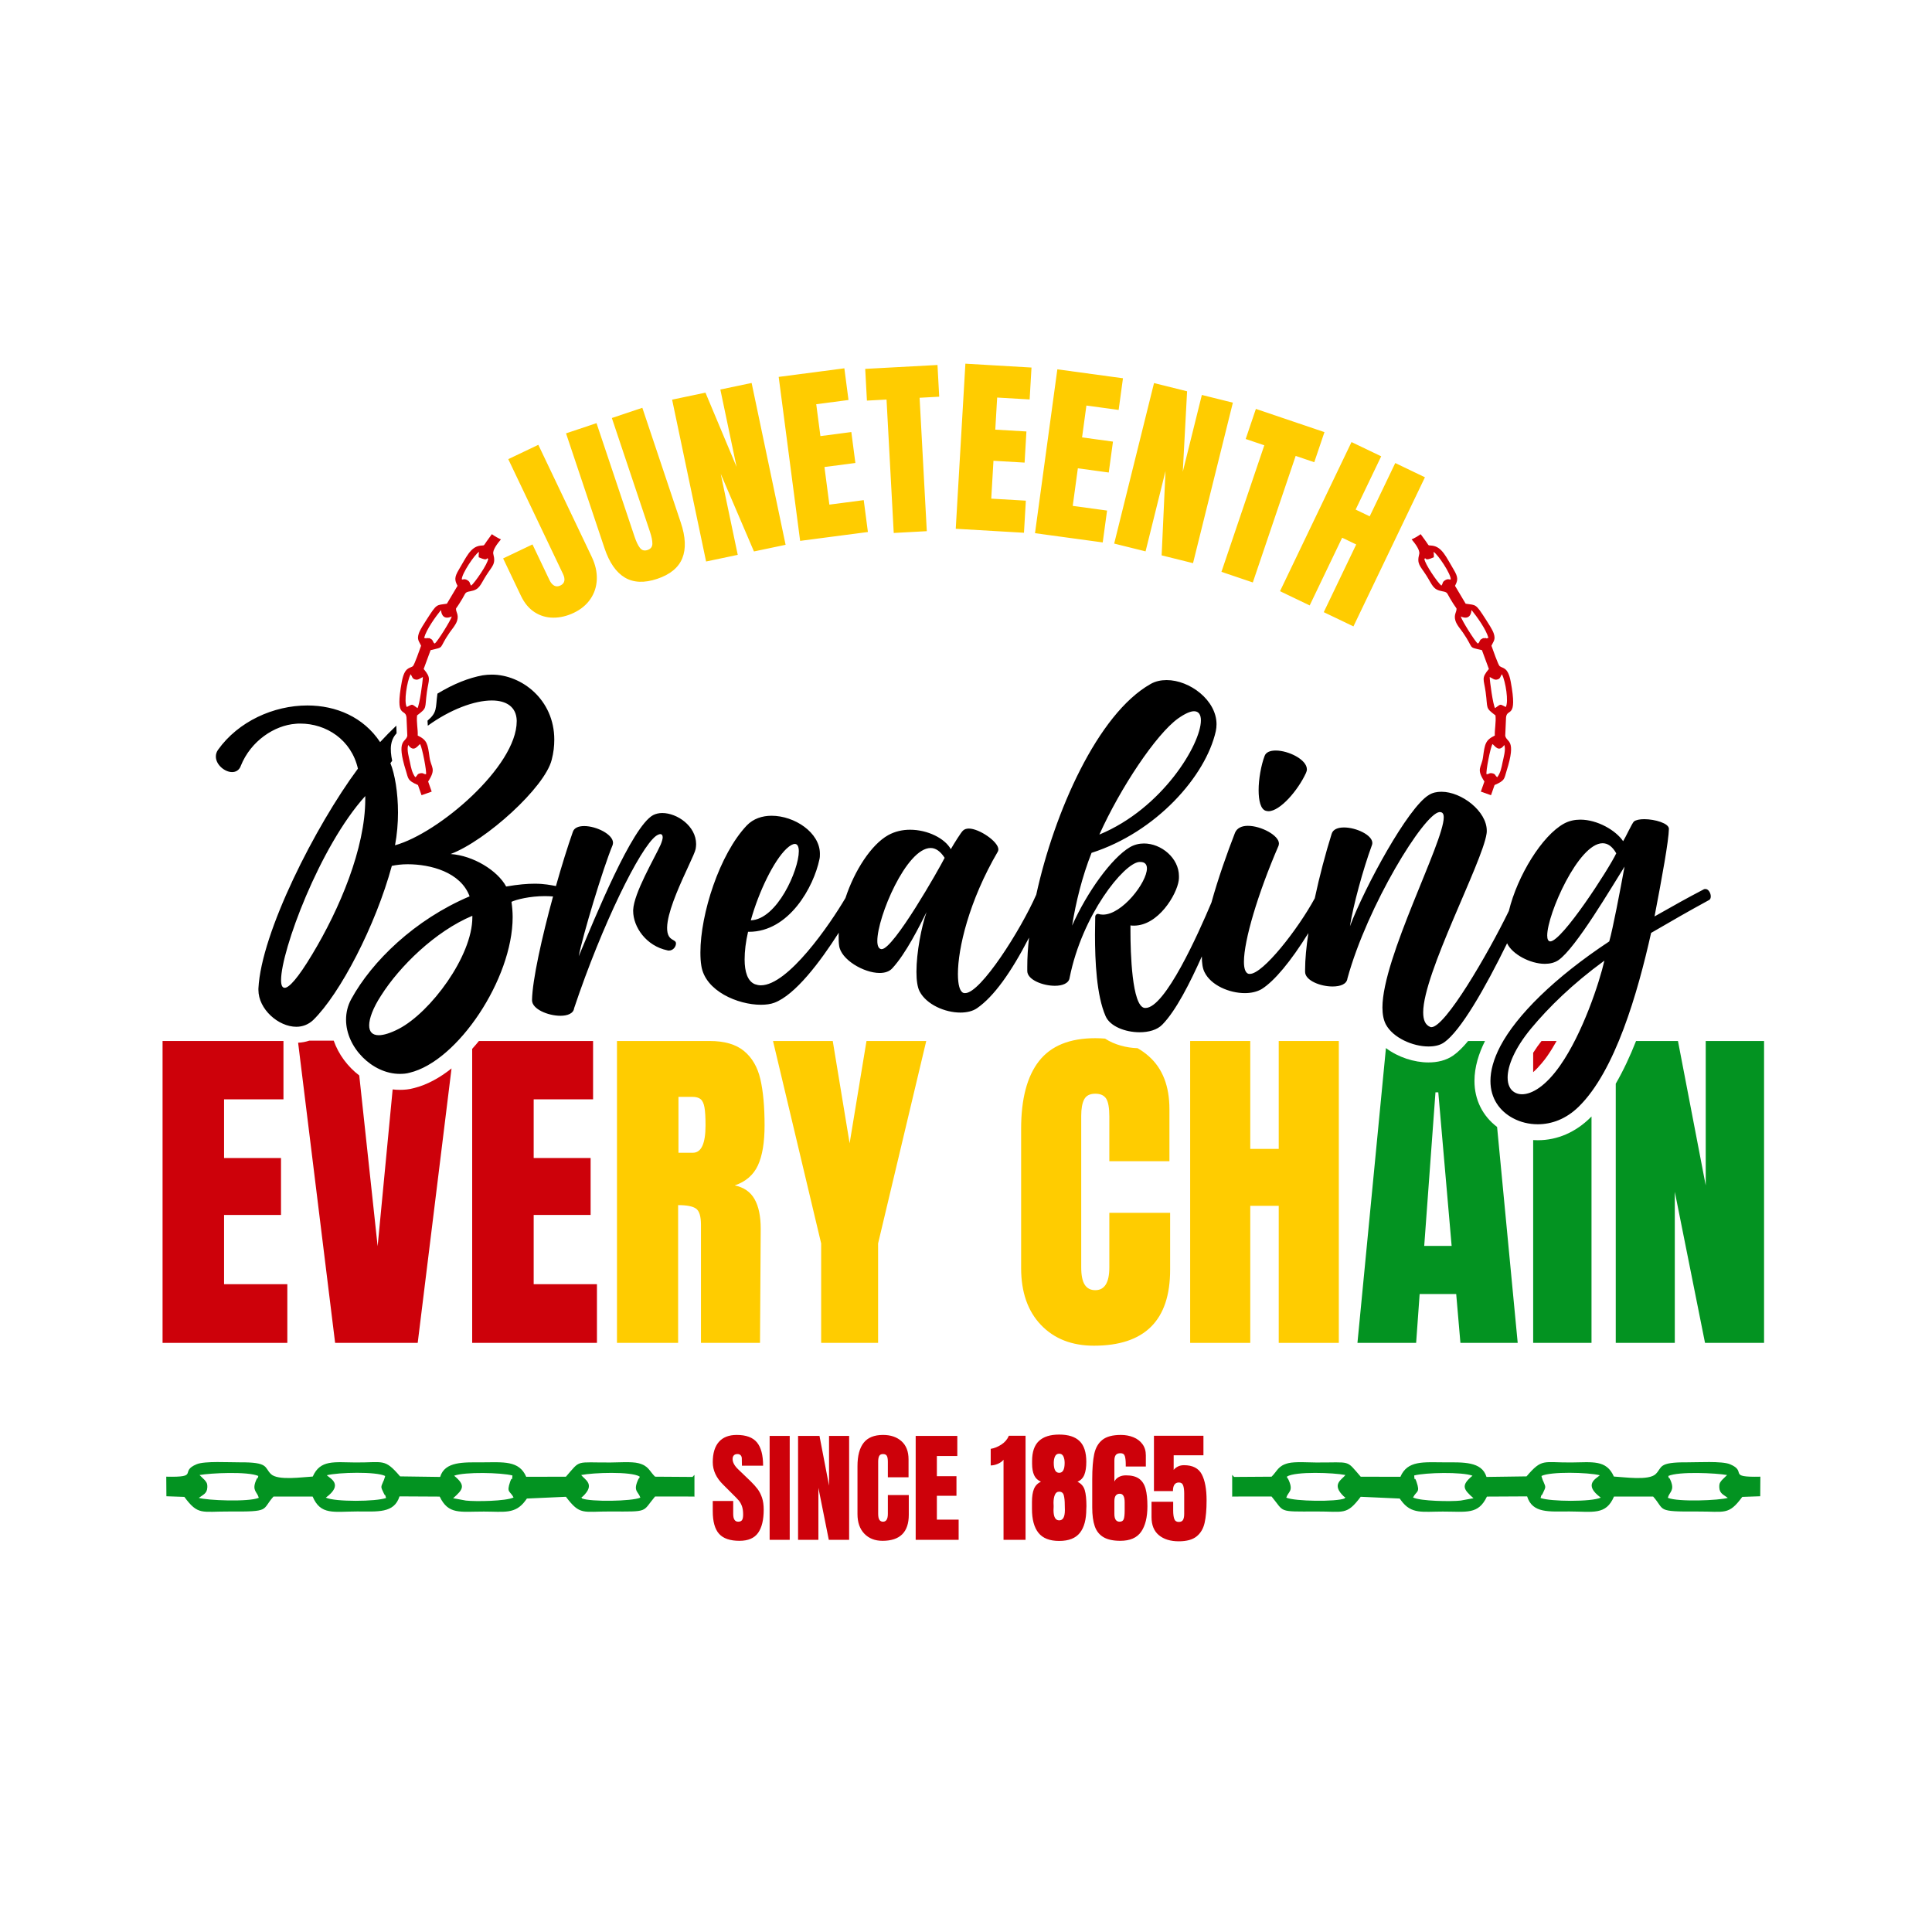
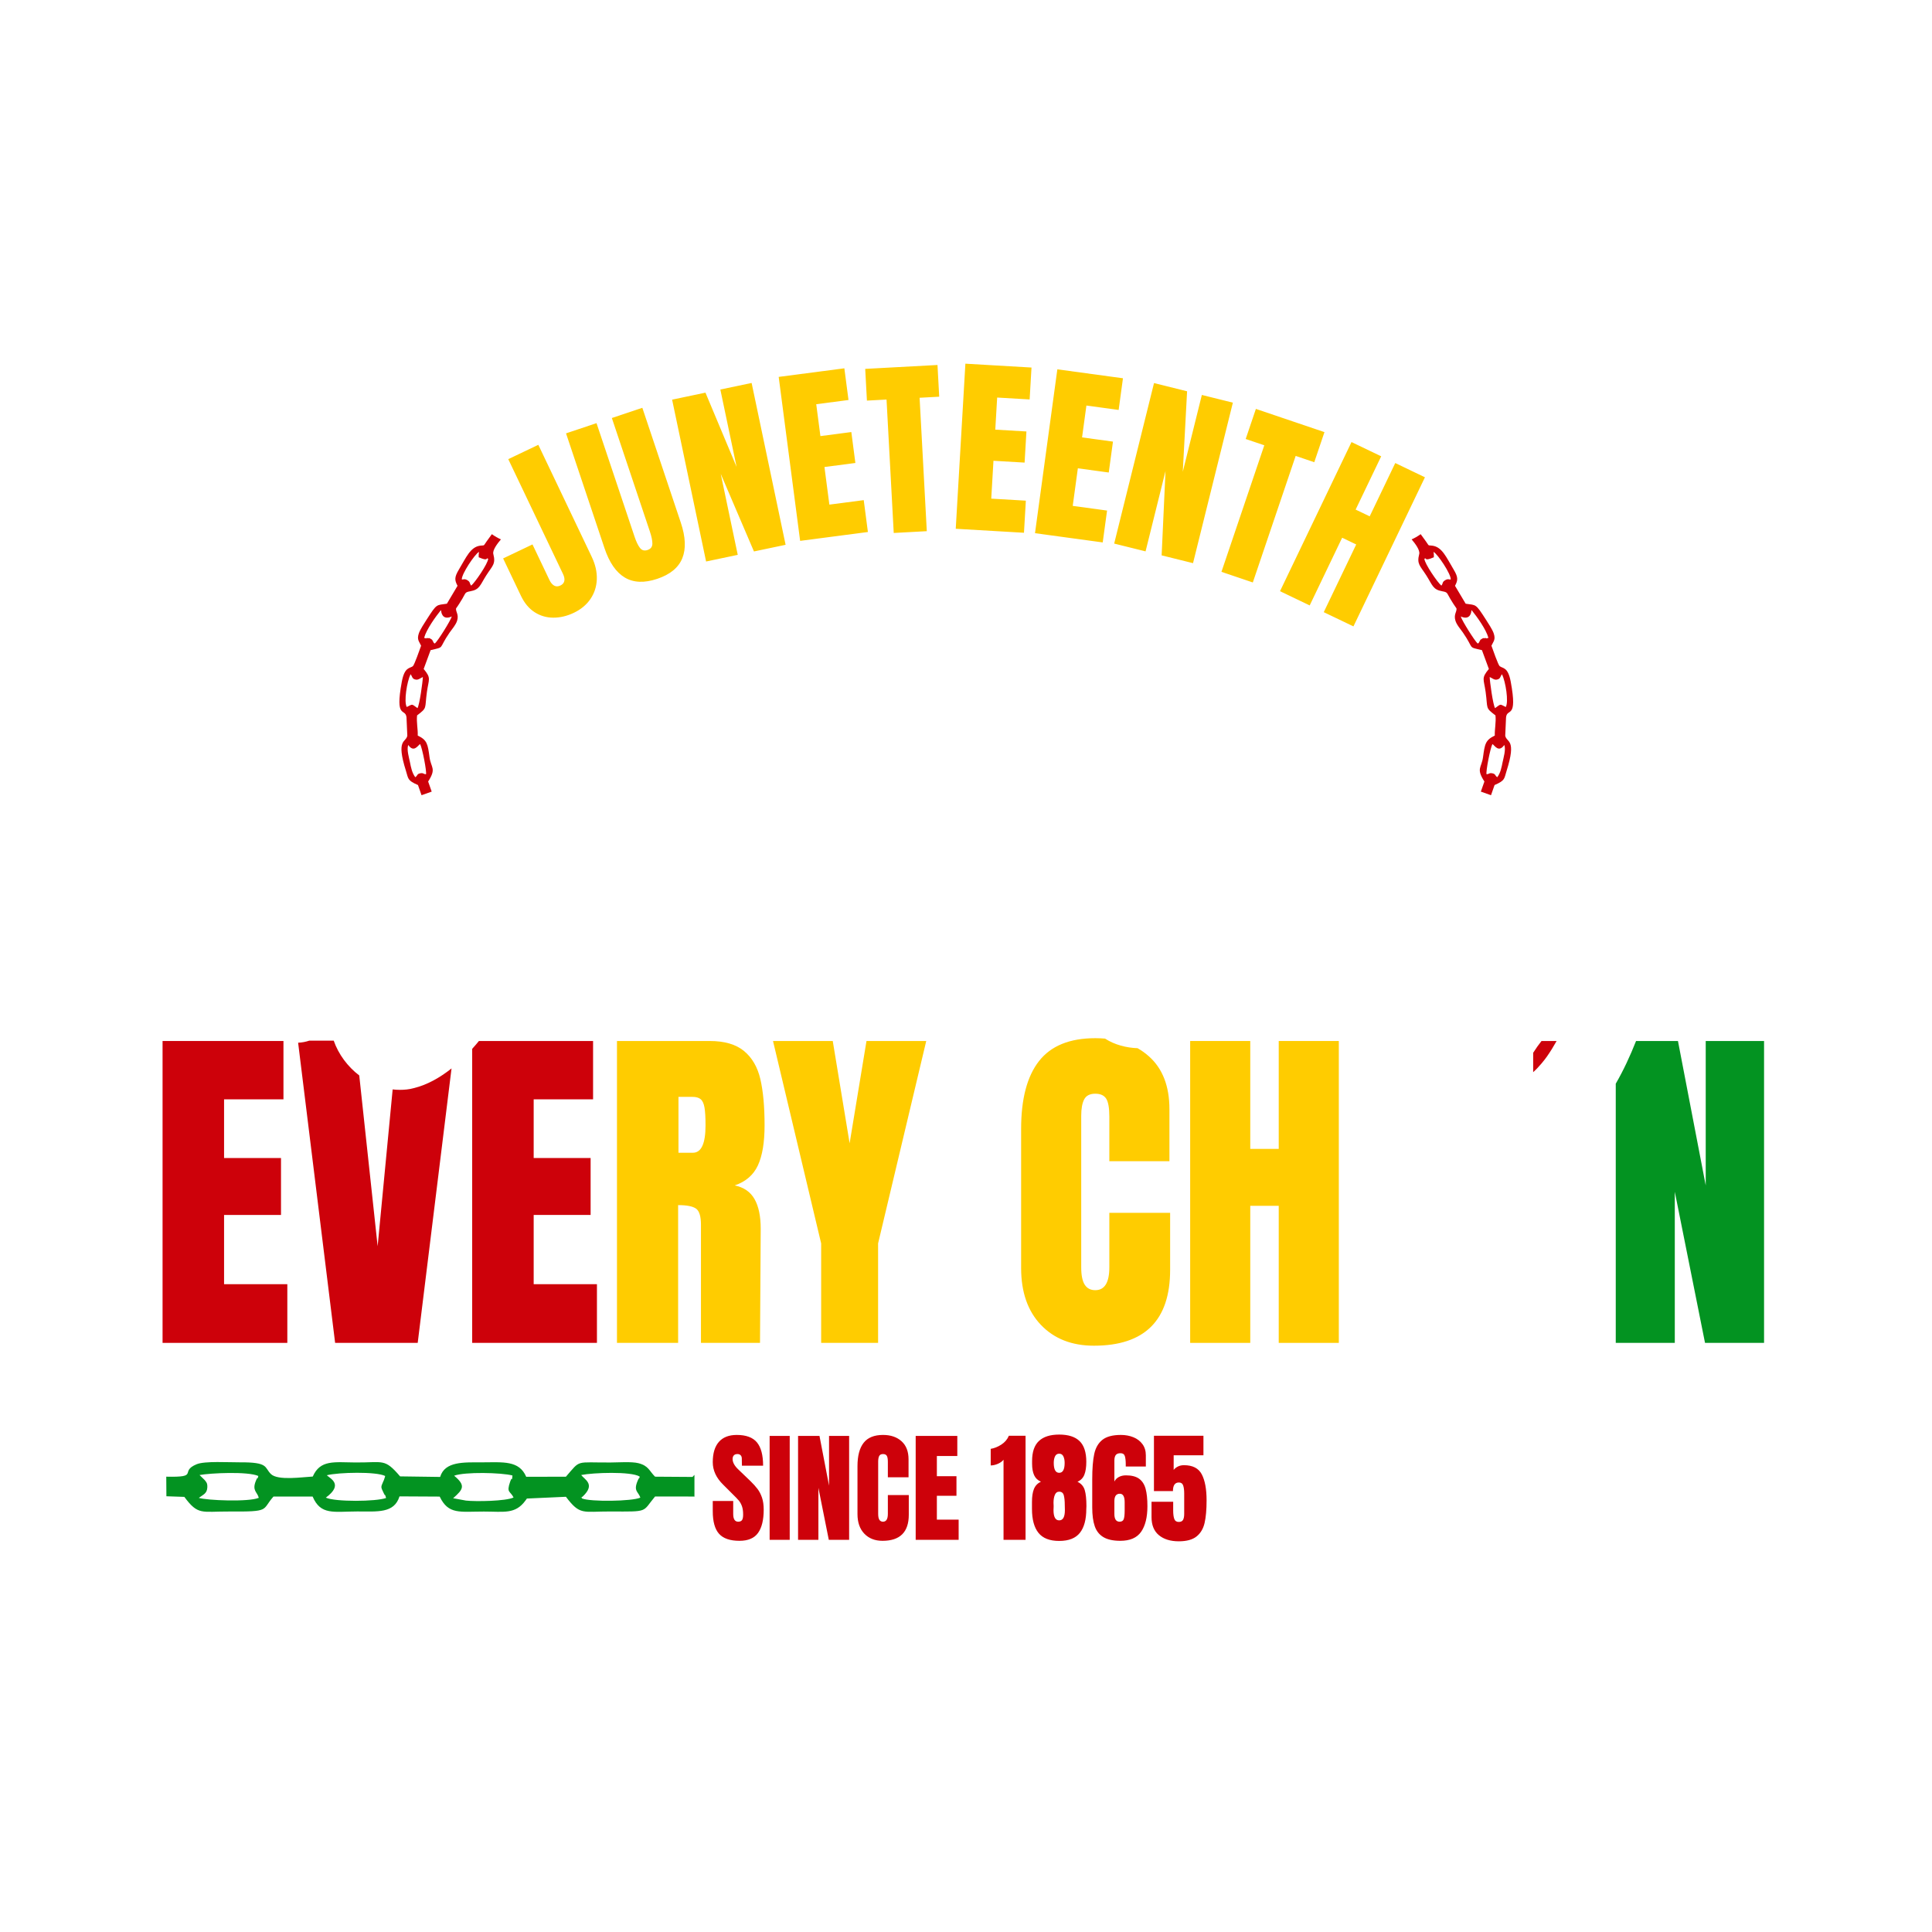
<svg xmlns="http://www.w3.org/2000/svg" xml:space="preserve" width="300mm" height="300mm" version="1.1" style="shape-rendering:geometricPrecision; text-rendering:geometricPrecision; image-rendering:optimizeQuality; fill-rule:evenodd; clip-rule:evenodd" viewBox="0 0 30000 30000">
  <defs>
    <style type="text/css">
   
    .fil4 {fill:black}
    .fil1 {fill:#039321}
    .fil2 {fill:#CD010A}
    .fil3 {fill:#FFCC00}
    .fil5 {fill:#CD010A;fill-rule:nonzero}
    .fil0 {fill:#FFCC00;fill-rule:nonzero}
   
  </style>
  </defs>
  <g id="Layer_x0020_1">
    <g id="_2406593411648">
      <path class="fil0" d="M8910.37 9515.56c-106.13,50.59 -212.25,75.79 -318.33,75.57 -106.07,-0.22 -202.93,-28.56 -290.56,-85.04 -87.64,-56.46 -158.47,-141.38 -212.49,-254.71l-276.57 -580.18 456.05 -217.39 263.7 553.19c19.72,41.38 43.92,70.13 72.59,86.28 28.67,16.13 60.99,15.64 96.97,-1.52 34.19,-16.29 54.46,-39.76 60.83,-70.39 6.37,-30.63 -0.31,-66.64 -20.03,-108.02l-850.28 -1783.72 466.84 -222.54 828.41 1737.84c57.46,120.54 84,237.6 79.64,351.17 -4.37,113.57 -37.48,215.47 -99.36,305.68 -61.86,90.2 -147.67,161.47 -257.41,213.78zm1294.74 -527.3c-200.31,67.11 -368.11,60.27 -503.43,-20.51 -135.31,-80.78 -240.32,-232.65 -315.02,-455.64l-597.36 -1782.95 473.38 -158.59 590.71 1763.1c25.96,77.48 53.77,135.41 83.45,173.82 29.68,38.39 69.09,49.36 118.22,32.9 49.13,-16.46 74.13,-48.49 75.01,-96.07 0.87,-47.58 -11.99,-111.06 -38.58,-190.42l-590.71 -1763.11 473.38 -158.6 597.35 1782.95c74.71,222.98 82.4,407.47 23.06,553.46 -59.33,145.99 -189.15,252.54 -389.46,319.66zm759.09 -269.36l-527.69 -2513.12 517.84 -108.73 483.6 1153.91 -252.48 -1202.44 485.66 -101.98 527.68 2513.12 -491.51 103.21 -515.75 -1205.19 264.15 1258.01 -491.5 103.21zm1460.31 -320.23l-333.05 -2546.23 1019.67 -133.38 64.36 492.06 -500.94 65.52 64.75 495.02 480.2 -62.82 62.81 480.2 -480.2 62.82 76.38 583.94 533.56 -69.79 64.75 495.01 -1052.29 137.65zm1453.34 -122.89l-111.8 -2071.65 -304.49 16.43 -26.58 -492.54 1122.39 -60.57 26.58 492.54 -304.47 16.43 111.81 2071.65 -513.44 27.71zm962.88 -65.01l149.76 -2563.55 1026.61 59.97 -28.94 495.41 -504.35 -29.47 -29.12 498.38 483.47 28.25 -28.25 483.46 -483.46 -28.24 -34.35 587.92 537.19 31.38 -29.12 498.38 -1059.44 -61.89zm1230.8 68.5l346.87 -2544.38 1018.93 138.91 -67.03 491.7 -500.58 -68.24 -67.43 494.65 479.85 65.42 -65.42 479.85 -479.85 -65.42 -79.55 583.53 533.17 72.68 -67.44 494.66 -1051.52 -143.36zm1229.34 161.5l618.65 -2492.29 513.54 127.47 -66.79 1249.37 296 -1192.47 481.63 119.55 -618.64 2492.29 -487.44 -121 60.16 -1309.52 -309.68 1247.59 -487.43 -120.99zm1665.73 438.75l665.41 -1965.06 -288.82 -97.8 158.2 -467.2 1064.65 360.51 -158.21 467.2 -288.81 -97.8 -665.4 1965.06 -487.02 -164.91zm909.32 300.46l1110.25 -2315.51 460.94 221.01 -396.79 827.54 218.34 104.69 396.79 -827.54 460.95 221.02 -1110.24 2315.51 -460.95 -221.02 504.06 -1051.28 -218.33 -104.69 -504.07 1051.28 -460.95 -221.01z" />
      <path class="fil1" d="M25089.37 20852.22l0 -4024.98c118.05,-203.09 222.63,-428.5 315.23,-662.66l650.68 0 431.11 2242.86 0 -2242.86 905.88 0 0 4687.64 -916.79 0 -469.31 -2346.55 0 2346.55 -916.8 0z" />
      <path class="fil2" d="M23806.96 16648.97l0 -301.41c42.93,-68.26 89.1,-131.67 129.6,-182.98l234.28 0c-46.8,83.96 -96.69,164.95 -149.85,240.73 -36.83,52.53 -123.56,163.18 -214.03,243.66z" />
-       <path class="fil1" d="M23806.96 20852.22l0 -3149.16c23.75,1.53 47.58,2.31 71.46,2.31 311.14,0 589.88,-128.71 810.41,-345.06 8.06,-7.9 16.04,-15.96 24.01,-24.08l0 3515.99 -905.88 0z" />
-       <path class="fil1" d="M21078.4 20852.22l442.33 -4577.79c188.83,143.05 439.8,223.01 659.78,223.01 137.49,0 273.65,-29.25 387.67,-109.44 73.67,-51.81 150.83,-129.25 228.83,-223.42l262.18 0c-96.61,192.91 -163.77,403.54 -163.77,620.87 0,293.23 128.33,545.33 351.34,713.65l320.08 3353.12 -889.51 0 -65.48 -758.53 -567.54 0 -54.57 758.53 -911.34 0zm1036.86 -1506.16l425.65 0 -207.37 -2384.74 -43.66 0 -174.62 2384.74z" />
      <polygon class="fil3" points="18480.83,20852.22 18480.83,16164.58 19414,16164.58 19414,17839.9 19856.02,17839.9 19856.02,16164.58 20789.19,16164.58 20789.19,20852.22 19856.02,20852.22 19856.02,18723.95 19414,18723.95 19414,20852.22 " />
      <path class="fil3" d="M16985.58 20895.88c-341.97,0 -615.74,-107.32 -821.29,-321.97 -205.55,-214.65 -308.32,-509.33 -308.32,-884.05l0 -2161c0,-465.67 92.76,-816.74 278.31,-1053.22 185.54,-236.47 476.58,-354.71 873.14,-354.71 52.16,0 102.78,2.17 151.87,6.48 147.42,96.57 335.06,143.57 504.58,148.78 64.05,36.43 123.54,79.26 178.48,128.5 211.01,189.18 316.51,462.04 316.51,818.57l0 807.64 -933.17 0 0 -693.04c0,-134.61 -16.37,-227.38 -49.11,-278.31 -32.74,-50.93 -89.13,-76.4 -169.16,-76.4 -83.69,0 -140.98,29.1 -171.91,87.31 -30.92,58.21 -46.38,143.71 -46.38,256.48l0 2352c0,123.7 18.19,213.74 54.57,270.13 36.38,56.39 90.95,84.59 163.72,84.59 145.51,0 218.27,-118.24 218.27,-354.72l0 -845.85 944.08 0 0 884.05c0,785.83 -394.72,1178.74 -1184.19,1178.74z" />
      <polygon class="fil3" points="12750.89,20852.22 12750.89,19307.86 12003.27,16164.58 12930.97,16164.58 13192.91,17752.59 13454.85,16164.58 14382.56,16164.58 13634.94,19307.86 13634.94,20852.22 " />
      <path class="fil3" d="M9580.32 16164.58l1440.67 0c229.2,0 406.56,51.84 532.06,155.53 125.52,103.68 210.1,249.21 253.76,436.57 43.65,187.36 65.49,426.57 65.49,717.61 0,265.57 -34.57,472.94 -103.69,622.09 -69.12,149.17 -189.18,252.85 -360.16,311.06 141.88,29.11 244.66,100.05 308.32,212.83 63.66,112.78 95.5,265.58 95.5,458.4l-10.92 1773.55 -916.79 0 0 -1833.59c0,-130.96 -25.47,-214.64 -76.4,-251.02 -50.93,-36.38 -143.71,-54.57 -278.31,-54.57l0 2139.18 -949.53 0 0 -4687.64zm1178.73 1735.35c130.97,0 196.46,-141.88 196.46,-425.64 0,-123.7 -5.46,-216.47 -16.37,-278.31 -10.92,-61.86 -30.94,-104.6 -60.04,-128.25 -29.1,-23.64 -70.94,-35.47 -125.51,-35.47l-218.28 0 0 867.67 223.74 0z" />
      <path class="fil2" d="M7331.99 20852.22l0 -4565.74c36.18,-40.09 71.1,-80.85 104.67,-121.9l1772.58 0 0 905.88 -922.25 0 0 911.33 884.05 0 0 884.05 -884.05 0 0 1075.04 982.27 0 0 911.34 -1937.27 0z" />
      <path class="fil2" d="M5203.73 20852.22l-574.5 -4660.99c59.64,-2.53 117.79,-13.44 173.15,-32.11l379.59 0c74.11,212.43 216.18,402.96 396.49,540.63l285.57 2651.77 233.11 -2435.11c36.62,4.37 73.59,6.71 110.8,6.71 72.99,0 145.48,-6.54 215.89,-26.28 208.66,-50.72 407.09,-162.85 587.6,-306.33l-525.29 4261.71 -1282.41 0z" />
      <polygon class="fil2" points="2524.29,20852.22 2524.29,16164.58 4401.53,16164.58 4401.53,17070.46 3479.28,17070.46 3479.28,17981.79 4363.34,17981.79 4363.34,18865.84 3479.28,18865.84 3479.28,19940.88 4461.56,19940.88 4461.56,20852.22 " />
-       <path class="fil4" d="M3738.67 11893.02c156.46,-391.74 526.36,-629.45 848.96,-653.71 25.48,-3.63 49.73,-3.63 75.2,-3.63 401.44,0 791.95,248.63 895.04,699.79 -660.97,891.4 -1502.65,2546.87 -1545.1,3414.02l0 21.84c0,298.34 309.26,572.44 589.42,572.44 92.17,0 184.35,-32.75 259.54,-103.09 419.62,-408.71 970.23,-1467.49 1222.5,-2395.28 66.71,-14.56 152.81,-25.47 244.98,-25.47 355.36,0 823.49,121.28 962.97,498.47 -852.6,361.41 -1517.22,1009.04 -1837.4,1594.82 -57,103.09 -81.25,213.45 -81.25,320.19 0,432.96 408.71,841.67 834.41,841.67 49.72,0 103.08,-3.63 152.81,-18.19 745.87,-177.07 1599.68,-1456.57 1599.68,-2415.89 0,-81.26 -7.27,-160.09 -18.2,-237.71 73.99,-35.17 283.8,-88.53 519.09,-88.53 40.98,0 84.43,2.47 126.28,5.37 -172.25,630.04 -321.83,1299.92 -326.39,1611.28 0,138.26 248.62,241.35 441.46,241.35 109.15,0 202.54,-35.18 212.24,-117.65 434.18,-1296.48 1023.6,-2493.51 1272.22,-2675.43 25.47,-16.98 49.73,-27.89 67.92,-27.89 20.62,0 35.17,16.98 35.17,49.72 0.01,24.26 -10.91,63.07 -31.53,114 -95.81,212.24 -415.99,749.51 -426.91,1015.11l0 14.56c0,248.62 202.53,543.33 530,611.25 9.7,3.64 16.98,3.64 24.25,3.64 67.92,0 110.37,-60.64 110.37,-110.37 0,-35.17 -27.9,-42.44 -67.92,-67.91 -272.89,-173.43 342.01,-1235.84 373.54,-1399.57 3.64,-24.27 7.28,-49.73 7.28,-73.98 0,-281.37 -294.71,-483.9 -526.36,-483.91 -49.72,0 -99.44,10.93 -141.89,32.75 -329.88,180.7 -898.69,1583.91 -1154.59,2191.53 60.64,-318.97 373.54,-1357.13 526.36,-1727.03 2.42,-9.7 6.06,-24.26 6.06,-35.17 0,-130.98 -258.32,-259.54 -447.52,-259.54 -84.9,0 -156.45,25.47 -177.07,92.17 -79.52,225 -172.19,522.5 -261.71,839.33 -81.62,-14.79 -178.13,-36.45 -331.36,-36.45 -110.36,0 -252.25,10.91 -441.45,43.66 -134.62,-248.63 -510.59,-480.27 -862.3,-504.53 546.97,-206.17 1463.85,-1034.5 1569.36,-1463.85 29.11,-110.36 40.02,-213.45 40.02,-312.89 0,-618.54 -504.52,-1009.06 -970.25,-1009.05 -46.07,0 -95.8,3.64 -141.88,10.91 -211.45,38.7 -448.24,130.02 -702.32,284.49 -31.39,229.34 1.63,286.61 -154.14,420.11 0.54,25.43 2.55,51.44 4.91,77.65 349.31,-252.88 723.44,-391.73 993.45,-391.73 226.79,0 379.6,99.45 386.87,309.26l0 13.35c0,701 -1211.58,1737.94 -1889.54,1925.92 31.55,-169.79 46.09,-340.81 46.09,-508.16 0,-311.69 -49.72,-600.33 -117.65,-766.49 8.95,-12.6 18.05,-25.04 27.21,-37.43 -18.23,-86.94 -28.02,-176.15 -15.82,-252.31 8.33,-51.98 26.56,-99.22 57.23,-142.1 8.67,-12.1 17.97,-22.3 27.09,-32.65 -1.17,-39.13 -2.45,-78.95 -4.19,-118.46 -82.94,78.63 -166.89,163.69 -251.6,255.5 -259.54,-390.53 -685.23,-568.81 -1129.12,-568.81 -526.35,0 -1073.32,248.63 -1386.23,686.44 -25.46,35.18 -35.17,70.35 -35.17,106.73 0,127.34 138.26,241.35 252.27,241.35 57,0 110.36,-29.11 134.61,-95.81zm22176.04 976.3c0,-84.9 -217.09,-149.19 -383.24,-149.18 -67.92,0 -128.56,10.92 -160.09,36.39 -27.89,24.25 -130.98,248.62 -167.37,305.62 -112.79,-167.36 -397.79,-334.73 -664.61,-334.73 -88.52,0 -173.43,18.19 -252.26,60.64 -342.16,186.81 -724.95,811.23 -857.62,1356.94 -332.23,681.19 -988.37,1804.82 -1202.92,1804.82 -7.29,0 -10.93,0 -18.2,-3.63 -77.62,-31.54 -109.16,-109.16 -109.16,-226.8 0,-603.97 915.67,-2320.08 983.58,-2771.24 3.64,-18.19 3.64,-32.76 3.64,-49.73 0,-301.98 -390.52,-603.97 -703.42,-603.97 -71.56,0 -138.26,13.34 -195.26,49.72 -323.82,191.63 -992.07,1421.4 -1226.14,2038.72 49.72,-318.97 202.54,-880.49 340.8,-1257.67 3.63,-9.71 7.27,-20.62 7.27,-35.17 0,-124.92 -252.26,-241.35 -440.24,-241.35 -92.18,0 -171.01,27.89 -191.63,99.45 -96.88,309.04 -189.39,660.6 -262.16,1000.32 -262.28,482.79 -803.54,1174.23 -1007.63,1174.23 -9.71,0 -20.63,0 -27.9,-3.65 -42.45,-18.18 -64.29,-82.46 -64.28,-184.34 0,-331.09 213.45,-1052.71 537.27,-1802.22 2.42,-10.91 6.06,-20.61 6.06,-35.17 0,-124.92 -276.52,-274.09 -482.69,-274.09 -92.18,0.01 -167.37,32.75 -198.9,106.73 -121.59,312.18 -262.74,709.83 -366.57,1084.88 -205.31,487.34 -719.65,1636.64 -1023.3,1636.64l-13.34 0c-198.9,-24.26 -220.73,-869.58 -220.73,-1189.76l0 -92.17c18.19,3.64 35.17,3.64 53.36,3.64 379.61,0 664.61,-480.27 696.15,-701 3.63,-20.62 3.63,-46.09 3.62,-66.7 0.01,-281.37 -274.08,-508.17 -543.32,-508.17 -75.19,0 -149.17,18.19 -217.09,57 -283.8,166.16 -668.25,699.79 -898.68,1218.87 57,-358.99 156.45,-764.07 301.98,-1130.33 1001.77,-320.18 1773.11,-1189.76 1929.56,-1890.75 7.28,-35.19 10.92,-70.35 10.92,-106.74 0,-372.32 -415.99,-685.22 -774.98,-685.22 -88.53,0 -174.64,18.19 -248.62,60.64 -822.61,464.95 -1496.02,1992.22 -1775.56,3271.5 -243.29,553.14 -863.52,1528.75 -1103.62,1528.75 -9.69,0 -20.62,0 -27.89,-3.63 -57,-21.83 -84.9,-128.56 -84.9,-294.71 0,-394.16 169.79,-1130.33 620.95,-1901.67 3.64,-9.7 7.28,-20.62 7.28,-31.53 0,-121.28 -298.35,-323.82 -458.44,-323.82 -38.81,0 -70.35,10.91 -92.17,32.75 -27.89,24.25 -141.9,206.17 -187.98,287.43 -92.18,-167.37 -358.98,-301.99 -633.07,-301.99 -116.43,0 -234.07,25.47 -340.8,84.9 -262.42,147.25 -522.01,549.53 -661.9,974.77 -243.15,413.78 -891.25,1356.22 -1313.76,1356.22 -32.75,0 -64.28,-7.27 -92.17,-16.97 -114.01,-46.09 -160.09,-192.84 -160.09,-384.46 0,-127.35 16.98,-272.88 53.36,-429.33l13.34 0c625.81,0 1006.62,-699.79 1095.16,-1126.69 7.28,-27.9 7.28,-57 7.28,-84.9 0,-331.09 -395.38,-590.63 -750.73,-590.63 -145.53,0 -283.79,46.09 -383.24,149.17 -426.91,448.74 -721.62,1378.96 -721.62,1972.01 0,75.2 3.64,146.75 14.56,209.82 60.64,391.73 568.8,603.97 924.15,603.97 77.62,0 152.81,-9.7 209.81,-31.53 323.19,-121 710.51,-632.9 999.29,-1086.87 -0.76,18.83 -1.14,37.51 -1.14,55.99 0,49.72 0,95.81 7.28,143.11 25.46,215.88 380.81,425.69 629.44,425.69 81.26,0 149.17,-21.83 195.26,-71.55 213.45,-230.43 425.69,-659.77 532.42,-873.22 -77.62,223.16 -156.45,624.59 -156.45,926.58 0,128.56 14.55,238.92 49.72,305.63 106.73,202.53 391.72,327.45 633.07,327.45 99.45,0 195.25,-21.83 263.18,-71.55 253.35,-177.53 518.52,-541.44 802.26,-1092.18 -17.91,160.53 -27.29,311.6 -27.29,449.39l0 71.56c3.63,134.62 241.35,226.79 429.33,226.79 117.64,0 217.09,-38.81 228.01,-123.7 195.26,-981.16 841.68,-1776.75 1079.39,-1798.58l21.83 0c67.91,0 99.45,38.81 99.45,99.45 0,217.09 -384.46,717.97 -682.81,717.97 -24.25,0 -49.72,-3.64 -73.98,-10.91l-7.28 0c-21.83,0 -38.82,21.83 -38.81,42.44l0 3.65c0,82.46 -3.63,174.64 -3.63,277.72 0,412.36 24.25,941.14 163.72,1261.31 66.71,160.09 305.63,252.27 528.78,252.27 138.26,0 274.1,-35.17 355.35,-121.28 209.04,-214.78 426.11,-641.23 611.28,-1056.88l-0.02 1.74c0,99.45 10.91,184.35 42.45,244.99 99.45,202.53 384.45,323.81 625.8,323.81 99.45,0 191.62,-21.83 263.18,-64.27 194.91,-123.87 448.6,-425.98 722.61,-868.23 -32.1,214.65 -50.72,409.41 -50.72,566.24l0 38.8c3.64,132.2 237.71,224.38 425.69,224.38 121.28,0 220.73,-35.17 231.65,-124.92 309.26,-1129.12 1189.75,-2561.43 1428.68,-2583.26l6.06 0c43.66,0 60.64,29.1 60.64,82.47 0,386.88 -952.05,2178.18 -952.05,2951.95 0,106.73 18.19,196.47 53.37,263.18 110.36,206.17 415.99,342.01 660.97,342.01 95.81,0 180.71,-18.2 244.99,-64.28 253.9,-177.91 631.69,-832.96 976.47,-1538.12 77.77,168.87 357.96,319.25 586.83,319.25 78.84,0 152.81,-18.19 209.81,-57 270.45,-184.34 835.62,-1150.94 1027.24,-1452.93 -71.55,390.52 -181.91,966.6 -237.7,1161.86 -850.18,561.53 -1439.6,1147.31 -1691.86,1627.58 -106.72,204.96 -152.81,383.24 -152.81,539.69 0,272.88 145.54,469.36 351.71,578.51 114,60.64 244.99,93.39 383.25,93.38 213.44,0 437.82,-78.83 636.72,-274.09 565.16,-554.25 913.23,-1758.56 1123.05,-2697.26 397.78,-230.44 532.41,-309.27 902.32,-511.8 16.98,-9.71 24.25,-31.54 24.25,-55.79 0,-49.73 -35.17,-114.01 -81.25,-114.01 -10.92,0 -21.83,0 -31.54,7.28 -277.73,145.54 -408.71,219.52 -760.42,418.42 120.07,-624.59 219.52,-1175.21 223.15,-1360.76zm-1843.45 1748.85c-32.74,-3.64 -46.09,-36.38 -46.09,-92.17 0.01,-331.09 486.34,-1432.32 859.88,-1432.32 77.63,0 149.17,46.09 212.24,156.46 -116.43,244.98 -841.68,1368.03 -1026.03,1368.03zm152.81 1929.56c-220.73,315.33 -434.18,443.89 -590.63,443.89 -46.09,0 -84.9,-10.92 -120.07,-32.75 -64.27,-38.81 -103.08,-116.43 -103.07,-226.79 -0.01,-180.71 106.7,-451.16 366.25,-764.06 269.24,-323.82 639.15,-688.87 1136.39,-1051.5 -77.62,340.8 -337.16,1130.33 -688.87,1631.21zm-4588.02 -4807.53c-53.37,141.9 -92.18,355.35 -92.18,528.78 0,163.73 31.54,294.71 109.16,320.18 14.55,3.64 29.1,7.28 43.66,7.28 180.7,0 458.43,-323.82 582.14,-593.06 7.28,-18.19 14.55,-36.39 14.55,-57 0,-152.82 -287.43,-292.29 -483.91,-292.29 -84.89,0 -152.81,25.47 -173.42,86.11zm-1343.79 -583.35c110.36,-77.62 192.84,-112.8 248.62,-112.8 71.56,0 106.73,52.16 106.73,141.9 0,368.69 -596.7,1368.04 -1576.64,1773.11 326.25,-725.25 880.49,-1557.23 1221.29,-1802.21zm-4604.98 3581.39c-42.45,-3.64 -64.28,-49.73 -64.28,-127.35 0,-373.54 452.38,-1443.23 828.35,-1443.23 75.18,0 149.16,47.3 217.08,152.82 -86.11,171 -793.16,1417.76 -977.51,1417.76l-3.64 0zm-1474.77 -1559.66c57,-53.36 99.45,-73.98 130.98,-73.98 38.81,0 60.64,42.45 60.64,112.79 0,292.28 -337.16,1059.99 -745.87,1073.33 127.34,-454.8 358.99,-926.58 554.25,-1112.14zm-6019.13 2796.72c-130.99,67.91 -237.71,99.45 -311.69,99.45 -99.45,0 -149.17,-53.36 -149.17,-152.81 0,-106.73 59.43,-270.47 184.34,-462.08 287.44,-454.8 841.69,-998.13 1417.76,-1239.48l0 24.25c0,603.98 -650.05,1474.77 -1141.24,1730.67zm-1346.21 -1154.58c-220.73,368.69 -358.99,517.86 -425.69,517.86 -40.02,0 -57,-42.45 -57,-120.07 0,-454.8 596.69,-2071.46 1307.4,-2857.35l0 47.3c0,762.85 -397.8,1705.19 -824.71,2412.26z" />
      <path class="fil5" d="M11482.94 23925.75c-146.57,0 -252.42,-36.33 -317.55,-108.98 -65.14,-72.65 -97.71,-189.78 -97.71,-351.37l0 -157.84 317.55 0 0 201.06c0,80.17 25.68,120.25 77.04,120.25 28.81,0 48.85,-8.45 60.12,-25.36 11.28,-16.92 16.92,-45.41 16.92,-85.5 0,-52.61 -6.27,-96.14 -18.79,-130.59 -12.53,-34.45 -28.5,-63.26 -47.92,-86.43 -19.42,-23.18 -54.18,-59.19 -104.28,-108.04l-139.05 -139.05c-107.73,-105.22 -161.59,-221.72 -161.59,-349.49 0,-137.79 31.63,-242.7 94.89,-314.73 63.26,-72.03 155.64,-108.04 277.15,-108.04 145.31,0 249.9,38.51 313.79,115.55 63.89,77.04 95.83,197.61 95.83,361.71l-328.82 0 -1.88 -110.86c0,-21.3 -5.95,-38.21 -17.85,-50.73 -11.9,-12.53 -28.5,-18.79 -49.8,-18.79 -25.05,0 -43.84,6.89 -56.37,20.66 -12.52,13.78 -18.79,32.57 -18.79,56.37 0,52.62 30.07,107.11 90.19,163.48l187.9 180.38c43.85,42.59 80.17,82.99 108.99,121.19 28.81,38.21 51.98,83.31 69.52,135.29 17.53,51.99 26.3,113.68 26.3,185.08 0,159.09 -29.12,279.66 -87.37,361.71 -58.25,82.05 -154.39,123.07 -288.42,123.07zm467.86 -15.03l0 -1614.05 311.91 0 0 1614.05 -311.91 0zm441.56 0l0 -1614.05 332.58 0 148.44 772.26 0 -772.26 311.92 0 0 1614.05 -315.67 0 -161.6 -807.97 0 807.97 -315.67 0zm1311.54 15.03c-117.75,0 -212.01,-36.95 -282.79,-110.86 -70.77,-73.91 -106.16,-175.37 -106.16,-304.39l0 -744.08c0,-160.35 31.94,-281.23 95.83,-362.65 63.88,-81.42 164.1,-122.13 300.64,-122.13 119,0 214.83,32.56 287.48,97.7 72.66,65.14 108.98,159.09 108.98,281.85l0 278.09 -321.3 0 0 -238.63c0,-46.35 -5.64,-78.29 -16.92,-95.83 -11.27,-17.54 -30.69,-26.3 -58.24,-26.3 -28.82,0 -48.54,10.02 -59.19,30.06 -10.65,20.04 -15.97,49.48 -15.97,88.31l0 809.85c0,42.59 6.26,73.59 18.79,93.01 12.52,19.41 31.31,29.12 56.37,29.12 50.1,0 75.16,-40.71 75.16,-122.13l0 -291.25 325.06 0 0 304.4c0,270.57 -135.91,405.86 -407.74,405.86zm514.84 -15.03l0 -1614.05 646.36 0 0 311.91 -317.55 0 0 313.79 304.4 0 0 304.4 -304.4 0 0 370.16 338.22 0 0 313.79 -667.03 0zm1364.13 -1243.89c-21.29,26.3 -51.05,47.6 -89.25,63.88 -38.21,16.29 -74.85,24.43 -109.92,24.43l0 -257.42c55.11,-8.77 109.92,-30.69 164.41,-65.77 54.49,-35.07 93.64,-80.79 117.44,-137.16l259.3 0 0 1615.93 -341.98 0 0 -1243.89zm864.34 1260.8c-147.81,0 -255.23,-41.96 -322.25,-125.89 -67.01,-83.93 -100.52,-207.94 -100.52,-372.04l0 -107.1c0,-85.18 10.33,-152.83 31,-202.93 20.67,-50.11 56.68,-87.69 108.04,-112.74 -48.85,-20.05 -83.93,-53.24 -105.22,-99.59 -21.3,-46.35 -31.94,-105.85 -31.94,-178.5l0 -43.22c0,-140.3 35.38,-243.64 106.16,-310.03 70.77,-66.4 175.69,-99.59 314.73,-99.59 141.55,0 247.09,33.82 316.61,101.46 69.52,67.65 104.28,174.75 104.28,321.31 0,82.68 -10.02,149.38 -30.06,200.11 -20.04,50.74 -55.74,87.38 -107.1,109.92 57.62,27.56 95.2,70.47 112.74,128.72 17.53,58.24 26.3,141.86 26.3,250.84 0,21.3 -0.62,35.08 -1.88,41.34 0,164.1 -33.19,288.11 -99.58,372.04 -66.39,83.93 -173.5,125.89 -321.31,125.89zm0 -1057.87c56.37,0 84.56,-51.36 84.56,-154.08 0,-40.08 -6.58,-73.9 -19.73,-101.46 -13.16,-27.56 -34.77,-41.34 -64.83,-41.34 -30.06,0 -51.67,13.78 -64.82,41.34 -13.16,27.56 -19.73,61.38 -19.73,101.46 0,102.72 28.18,154.08 84.55,154.08zm0 738.44c58.88,0 88.31,-53.24 88.31,-159.71l-1.88 -80.8c0,-61.38 -5.01,-110.86 -15.03,-148.44 -10.02,-37.58 -33.82,-56.37 -71.4,-56.37 -31.32,0 -53.86,16.6 -67.64,49.8 -13.78,33.19 -20.67,74.22 -20.67,123.07 0,21.29 0.62,36.95 1.88,46.97l0 15.04 -1.88 50.73c0,106.47 29.44,159.71 88.31,159.71zm948.89 317.55c-110.23,0 -197.29,-18.79 -261.18,-56.37 -63.89,-37.58 -108.98,-93.95 -135.29,-169.11 -26.3,-75.16 -39.46,-172.86 -39.46,-293.12l0 -435.93c0,-166.6 10.34,-297.81 31.01,-393.64 20.67,-95.83 62.94,-169.11 126.83,-219.85 63.88,-50.73 159.71,-76.09 287.48,-76.09 70.15,0 134.67,11.9 193.54,35.7 58.88,23.8 105.85,59.5 140.92,107.1 35.08,47.6 52.62,105.22 52.62,172.87l0 174.74 -311.92 0 0 -33.82c0,-55.12 -4.69,-97.71 -14.09,-127.77 -9.39,-30.06 -31.63,-45.1 -66.7,-45.1 -35.08,0 -59.82,9.4 -74.22,28.19 -14.41,18.79 -21.61,47.6 -21.61,86.43l0 325.07c15.03,-30.07 38.21,-53.55 69.52,-70.47 31.32,-16.91 68.27,-25.36 110.86,-25.36 87.69,0 155.64,17.54 203.87,52.61 48.23,35.07 81.74,87.06 100.53,155.96 18.79,68.89 28.18,159.08 28.18,270.57 0,171.62 -32.57,304.08 -97.7,397.41 -65.14,93.32 -172.87,139.98 -323.19,139.98zm-11.27 -296.88c33.82,0 55.43,-13.46 64.82,-40.4 9.4,-26.93 14.09,-71.09 14.09,-132.47l0 -129.65c0,-87.68 -25.05,-131.53 -75.16,-131.53 -56.37,0 -84.55,38.21 -84.55,114.62l0 199.18c0,80.17 26.93,120.25 80.8,120.25zm918.82 304.4c-129.02,0 -231.74,-31.63 -308.15,-94.89 -76.42,-63.26 -114.62,-156.9 -114.62,-280.91l0 -238.63 336.34 0 0 137.16c0,55.12 5.63,98.34 16.91,129.65 11.27,31.32 34.45,46.98 69.52,46.98 32.57,0 54.8,-10.65 66.7,-31.94 11.9,-21.3 17.86,-52.62 17.86,-93.95l0 -317.55c0,-51.36 -5.33,-92.39 -15.98,-123.08 -10.64,-30.69 -32.88,-46.03 -66.7,-46.03 -61.38,0 -92.07,44.47 -92.07,133.41l-295 0 0 -858.7 768.5 0 0 302.52 -462.23 0 0 227.35c16.29,-21.29 38.21,-38.83 65.77,-52.61 27.56,-13.78 58.87,-20.67 93.95,-20.67 135.28,0 227.67,47.6 277.15,142.81 49.48,95.2 74.22,229.86 74.22,403.98 0,144.06 -10.34,260.87 -31.01,350.43 -20.66,89.57 -62.31,159.4 -124.95,209.51 -62.63,50.1 -154.7,75.16 -276.21,75.16z" />
      <path class="fil1" d="M10783.32 22901.34l0 344.08c-1.09,-2.44 -2.17,-4.83 -3.24,-7.31l-608.24 -0.62c-205.46,246.2 -87.84,235.18 -692.15,232.67 -432.32,-1.77 -470.94,64.16 -692.2,-228.26l-605.88 27.43c-3.34,4.59 -18.58,25.97 -23.13,32.12 -158.27,214.49 -328.38,170.27 -644.6,170.01 -372.66,-0.29 -550.76,51.05 -686.34,-232.47l-624 -3.31c-83.38,267.96 -344.24,233.46 -655.43,234.21 -368.21,0.92 -568.22,61.55 -693.63,-231.23l-607.65 -0.45c-190.85,213.8 -35.52,236.49 -692.19,232.53 -422.47,-2.55 -477.6,63.67 -692.19,-227.14l-278.64 -9.64 -2.2 -304.06c528,12 194.19,-78.26 472.64,-193.56 125.28,-51.89 502.06,-28.09 666.64,-29.36 458.05,-3.57 379.5,78.38 486.34,182.21 107.95,104.87 488.56,46.66 649.38,38.55 115.89,-264.03 332.54,-221.23 663.8,-218.48 434.7,3.63 448.43,-68.97 692.19,215.96l621.95 8.63c72.92,-244.34 366.87,-226.09 651.67,-226.59 327.86,-0.58 574.36,-32.66 684.99,224.5l616.28 -1.57c235.78,-270.08 138.14,-217.66 692.2,-220.6 117.56,-0.62 327.72,-15.99 433.41,10.72 159,40.23 167.96,120.05 258.74,209.65l581.43 3.89c10.96,-11.1 20.85,-21.94 30.05,-32.51zm-1746.64 366.07c-15.7,-53.31 -43.85,36.13 45.98,-64.75 146.5,-164.52 -5.6,-229.27 -57.88,-298.7 181.88,-37.05 772.5,-58.69 907,23.32 -0.43,41.44 0.72,-7.42 -30.67,66.88 -69.01,163.4 12.03,166.77 42.08,261.11 -128.19,58.12 -777.41,66.81 -906.51,12.14zm-2000.5 -3.14c155,-136.34 201.28,-196.28 15.54,-349.45 164.58,-61.74 731.78,-49.25 905.62,-3.69 -13.57,144.05 5.13,-21.88 -36.4,98.62 -60.3,174.95 2.03,138.46 53.67,243.27 -117.04,57.16 -586.3,65.04 -738.66,47.97l-199.77 -36.72zm-1041.14 -3.4c-154.35,56.63 -791.6,61.77 -935.62,-5.63 281.5,-206.7 65.34,-298.2 15.01,-347.55 181.79,-46.3 767.31,-59.19 905.57,10.86 0.45,5.69 -2.36,13.8 -3.21,16.81l-17.07 51.04c-2.02,4.97 -6.47,12.43 -8.57,17.53 -37.64,91.54 -41.89,78.84 7.17,181.27 38,79.36 7.61,-24.57 36.72,75.67zm-1976.66 -2.59c-159.35,67.37 -806.52,39.87 -931.4,0.69 67.49,-50.55 128.22,-66.22 132.31,-163.31 2.81,-67.01 -15.76,-81.95 -42.45,-115.18l-78.42 -76.29c169.04,-30.96 751.51,-58.47 913.02,14.65 -22.43,88.13 1.74,-21.54 -37.8,74.27 -64.26,155.69 22.47,173.41 44.74,265.17z" />
-       <path class="fil1" d="M19133.25 22901.34l0 344.08c1.08,-2.44 2.16,-4.83 3.23,-7.31l608.25 -0.62c205.46,246.2 87.83,235.18 692.15,232.67 432.31,-1.77 470.93,64.16 692.19,-228.26l605.88 27.43c3.34,4.59 18.58,25.97 23.13,32.12 158.27,214.49 328.38,170.27 644.6,170.01 372.66,-0.29 550.76,51.05 686.34,-232.47l624 -3.31c83.39,267.96 344.24,233.46 655.44,234.21 368.2,0.92 568.21,61.55 693.62,-231.23l607.65 -0.45c190.85,213.8 35.52,236.49 692.19,232.53 422.47,-2.55 477.61,63.67 692.19,-227.14l278.65 -9.64 2.19 -304.06c-528,12 -194.19,-78.26 -472.64,-193.56 -125.27,-51.89 -502.06,-28.09 -666.64,-29.36 -458.05,-3.57 -379.5,78.38 -486.34,182.21 -107.94,104.87 -488.55,46.66 -649.38,38.55 -115.89,-264.03 -332.54,-221.23 -663.8,-218.48 -434.7,3.63 -448.43,-68.97 -692.19,215.96l-621.95 8.63c-72.92,-244.34 -366.87,-226.09 -651.67,-226.59 -327.86,-0.58 -574.36,-32.66 -684.99,224.5l-616.28 -1.57c-235.78,-270.08 -138.14,-217.66 -692.19,-220.6 -117.57,-0.62 -327.73,-15.99 -433.42,10.72 -159,40.23 -167.96,120.05 -258.73,209.65l-581.44 3.89c-10.96,-11.1 -20.85,-21.94 -30.04,-32.51zm1746.63 366.07c15.7,-53.31 43.85,36.13 -45.98,-64.75 -146.5,-164.52 5.6,-229.27 57.88,-298.7 -181.88,-37.05 -772.5,-58.69 -907,23.32 0.43,41.44 -0.72,-7.42 30.67,66.88 69.01,163.4 -12.03,166.77 -42.08,261.11 128.19,58.12 777.41,66.81 906.51,12.14zm2000.5 -3.14c-155,-136.34 -201.28,-196.28 -15.53,-349.45 -164.59,-61.74 -731.79,-49.25 -905.63,-3.69 13.57,144.05 -5.13,-21.88 36.4,98.62 60.3,174.95 -2.03,138.46 -53.67,243.27 117.04,57.16 586.3,65.04 738.66,47.97l199.77 -36.72zm1041.15 -3.4c154.34,56.63 791.6,61.77 935.61,-5.63 -281.5,-206.7 -65.34,-298.2 -15.01,-347.55 -181.79,-46.3 -767.31,-59.19 -905.56,10.86 -0.46,5.69 2.35,13.8 3.2,16.81l17.07 51.04c2.03,4.97 6.47,12.43 8.57,17.53 37.64,91.54 41.89,78.84 -7.16,181.27 -38,79.36 -7.62,-24.57 -36.72,75.67zm1976.65 -2.59c159.35,67.37 806.52,39.87 931.4,0.69 -67.49,-50.55 -128.22,-66.22 -132.31,-163.31 -2.81,-67.01 15.76,-81.95 42.45,-115.18l78.42 -76.29c-169.03,-30.96 -751.51,-58.47 -913.02,14.65 22.43,88.13 -1.73,-21.54 37.8,74.27 64.26,155.69 -22.47,173.41 -44.74,265.17z" />
      <path class="fil2" d="M23082.85 12022.16c-12.57,-42.39 56.85,-403.44 91.5,-468.63 33.88,19.59 96.4,140.52 184.4,14.12 27.32,71.11 -13.55,202 -26.67,268.3 -15.4,77.96 -32.06,166.03 -82.62,232.58 -38.56,-25.68 -22.45,-48.89 -74.2,-60.18 -53.79,-11.74 -47.02,12 -92.41,13.81zm132.14 -1026.26c-32.97,-56.14 -81.71,-414.22 -83.13,-483.04 9.88,5 19.59,9.97 29.35,15.21 22.11,11.88 46.21,30.93 80.06,24.98 61.41,-10.81 50.94,-46.58 81.68,-83.51 56.87,117.91 105.78,427.93 58.68,508.62 -96.59,-44.3 -66.42,-54.49 -166.64,17.74zm-532.4 -1423.48c155.95,70.55 165.12,-83.13 164.68,-85.68 -1.04,-5.79 2.77,-7.99 4.85,-11.63 79.61,98.09 223.89,296.46 260.12,429.87 -77.5,21.86 3.32,-3.58 -59.81,4.4 -27.52,3.48 -8.12,-9.78 -44.01,11.55 -38.75,23.04 -14.68,13.47 -35.25,40.82 -20.62,27.4 6.82,11.39 -27.52,31.19 -44.76,-37.27 -245.27,-356.28 -263.06,-420.52zm-418.11 -919.19c1.25,-44.4 1.29,-33.98 -4.07,-83.51 65.05,35.88 270.12,341.77 266.67,426.66 -17.35,8.88 -37.45,-15.29 -82.52,10.69 -54.82,31.63 -32.09,47.49 -63.07,86.47 -56.58,-44.28 -262.78,-344.25 -263.59,-417.39 43.62,-26.41 -19.45,49.67 146.58,-22.92zm-196.41 -347.99l-7.89 -10.51c-47.55,33.84 -94.15,60.27 -140.44,80.87 58.34,68.14 132.96,169.46 117.97,227.05 -40.98,157.44 13.16,180.48 110.68,333.53 95.43,149.81 100.55,219.2 245.31,244.73 89.27,15.77 70.59,25.9 124.28,114.45 30.93,50.99 64.79,106.91 98.53,152.41 6.08,54.19 -45.63,92.57 -17.29,188.11 20.21,68.17 77.77,129.6 117.14,186.55 182.06,263.29 64.52,218.27 295.18,273.05l107.57 292.26c-121.77,145.86 -78.35,153.59 -50.14,357.81 36.7,265.67 -11.03,238.53 152.44,363.11 12.19,105.59 -14.56,218.46 -10.05,313.05 -146.04,70.21 -155.29,129.67 -183.17,336.05 -22.57,167.21 -110.78,173.16 21.58,377.68l-55.17 156.74 157.79 55.81 55.33 -157.94c166.78,-71.92 147.91,-97.65 186.52,-219.62 158.97,-502.26 0.57,-435.39 -20.99,-545.83 -0.11,-0.63 10.49,-262.17 12.55,-283.72 14.85,-156.34 183.54,40.43 73.07,-554.17 -43.12,-232.23 -120.94,-204.3 -171.97,-242.51 -22.51,-16.86 -108.51,-264.51 -127.72,-317.44 29.92,-68.36 69.96,-92.46 33.69,-196.14 -19.79,-56.58 -88.33,-160.99 -122.73,-214.36 -158.68,-246.29 -144.66,-217.19 -311.29,-241.9l-165.49 -277.97c45.77,-86.14 51.4,-131.73 -20.6,-251.59 -115.8,-192.86 -178.9,-351.56 -332.11,-371.79 -73.35,-9.68 -42.89,13.39 -98.37,-65.45 -24.03,-34.16 -50,-70.08 -74.21,-102.32z" />
      <path class="fil2" d="M6615.05 12022.16c12.56,-42.39 -56.85,-403.44 -91.51,-468.63 -33.88,19.59 -96.39,140.52 -184.39,14.12 -27.32,71.11 13.54,202 26.67,268.3 15.4,77.96 32.06,166.03 82.62,232.58 38.55,-25.68 22.45,-48.89 74.2,-60.18 53.79,-11.74 47.02,12 92.41,13.81zm-132.14 -1026.26c32.97,-56.14 81.71,-414.22 83.12,-483.04 -9.88,5 -19.58,9.97 -29.34,15.21 -22.12,11.88 -46.21,30.93 -80.07,24.98 -61.4,-10.81 -50.94,-46.58 -81.67,-83.51 -56.87,117.91 -105.79,427.93 -58.68,508.62 96.58,-44.3 66.42,-54.49 166.64,17.74zm532.39 -1423.48c-155.94,70.55 -165.11,-83.13 -164.67,-85.68 1.04,-5.79 -2.77,-7.99 -4.85,-11.63 -79.62,98.09 -223.89,296.46 -260.13,429.87 77.51,21.86 -3.31,-3.58 59.82,4.4 27.52,3.48 8.11,-9.78 44.01,11.55 38.75,23.04 14.67,13.47 35.24,40.82 20.62,27.4 -6.81,11.39 27.53,31.19 44.76,-37.27 245.27,-356.28 263.05,-420.52zm418.12 -919.19c-1.25,-44.4 -1.29,-33.98 4.07,-83.51 -65.06,35.88 -270.12,341.77 -266.67,426.66 17.35,8.88 37.45,-15.29 82.52,10.69 54.82,31.63 32.09,47.49 63.07,86.47 56.58,-44.28 262.77,-344.25 263.58,-417.39 -43.62,-26.41 19.46,49.67 -146.57,-22.92zm196.41 -347.99l7.88 -10.51c47.55,33.84 94.16,60.27 140.44,80.87 -58.33,68.14 -132.95,169.46 -117.96,227.05 40.98,157.44 -13.17,180.48 -110.68,333.53 -95.43,149.81 -100.56,219.2 -245.31,244.73 -89.27,15.77 -70.6,25.9 -124.29,114.45 -30.92,50.99 -64.79,106.91 -98.52,152.41 -6.09,54.19 45.62,92.57 17.29,188.11 -20.22,68.17 -77.77,129.6 -117.14,186.55 -182.07,263.29 -64.53,218.27 -295.18,273.05l-107.58 292.26c121.78,145.86 78.36,153.59 50.15,357.81 -36.7,265.67 11.03,238.53 -152.44,363.11 -12.19,105.59 14.55,218.46 10.05,313.05 146.04,70.21 155.29,129.67 183.17,336.05 22.57,167.21 110.77,173.16 -21.58,377.68l55.16 156.74 -157.79 55.81 -55.32 -157.94c-166.78,-71.92 -147.91,-97.65 -186.52,-219.62 -158.97,-502.26 -0.57,-435.39 20.99,-545.83 0.11,-0.63 -10.49,-262.17 -12.55,-283.72 -14.85,-156.34 -183.54,40.43 -73.07,-554.17 43.12,-232.23 120.94,-204.3 171.97,-242.51 22.51,-16.86 108.5,-264.51 127.72,-317.44 -29.93,-68.36 -69.96,-92.46 -33.7,-196.14 19.8,-56.58 88.34,-160.99 122.74,-214.36 158.68,-246.29 144.66,-217.19 311.29,-241.9l165.49 -277.97c-45.77,-86.14 -51.4,-131.73 20.6,-251.59 115.8,-192.86 178.9,-351.56 332.11,-371.79 73.35,-9.68 42.89,13.39 98.37,-65.45 24.03,-34.16 50,-70.08 74.21,-102.32z" />
    </g>
  </g>
</svg>